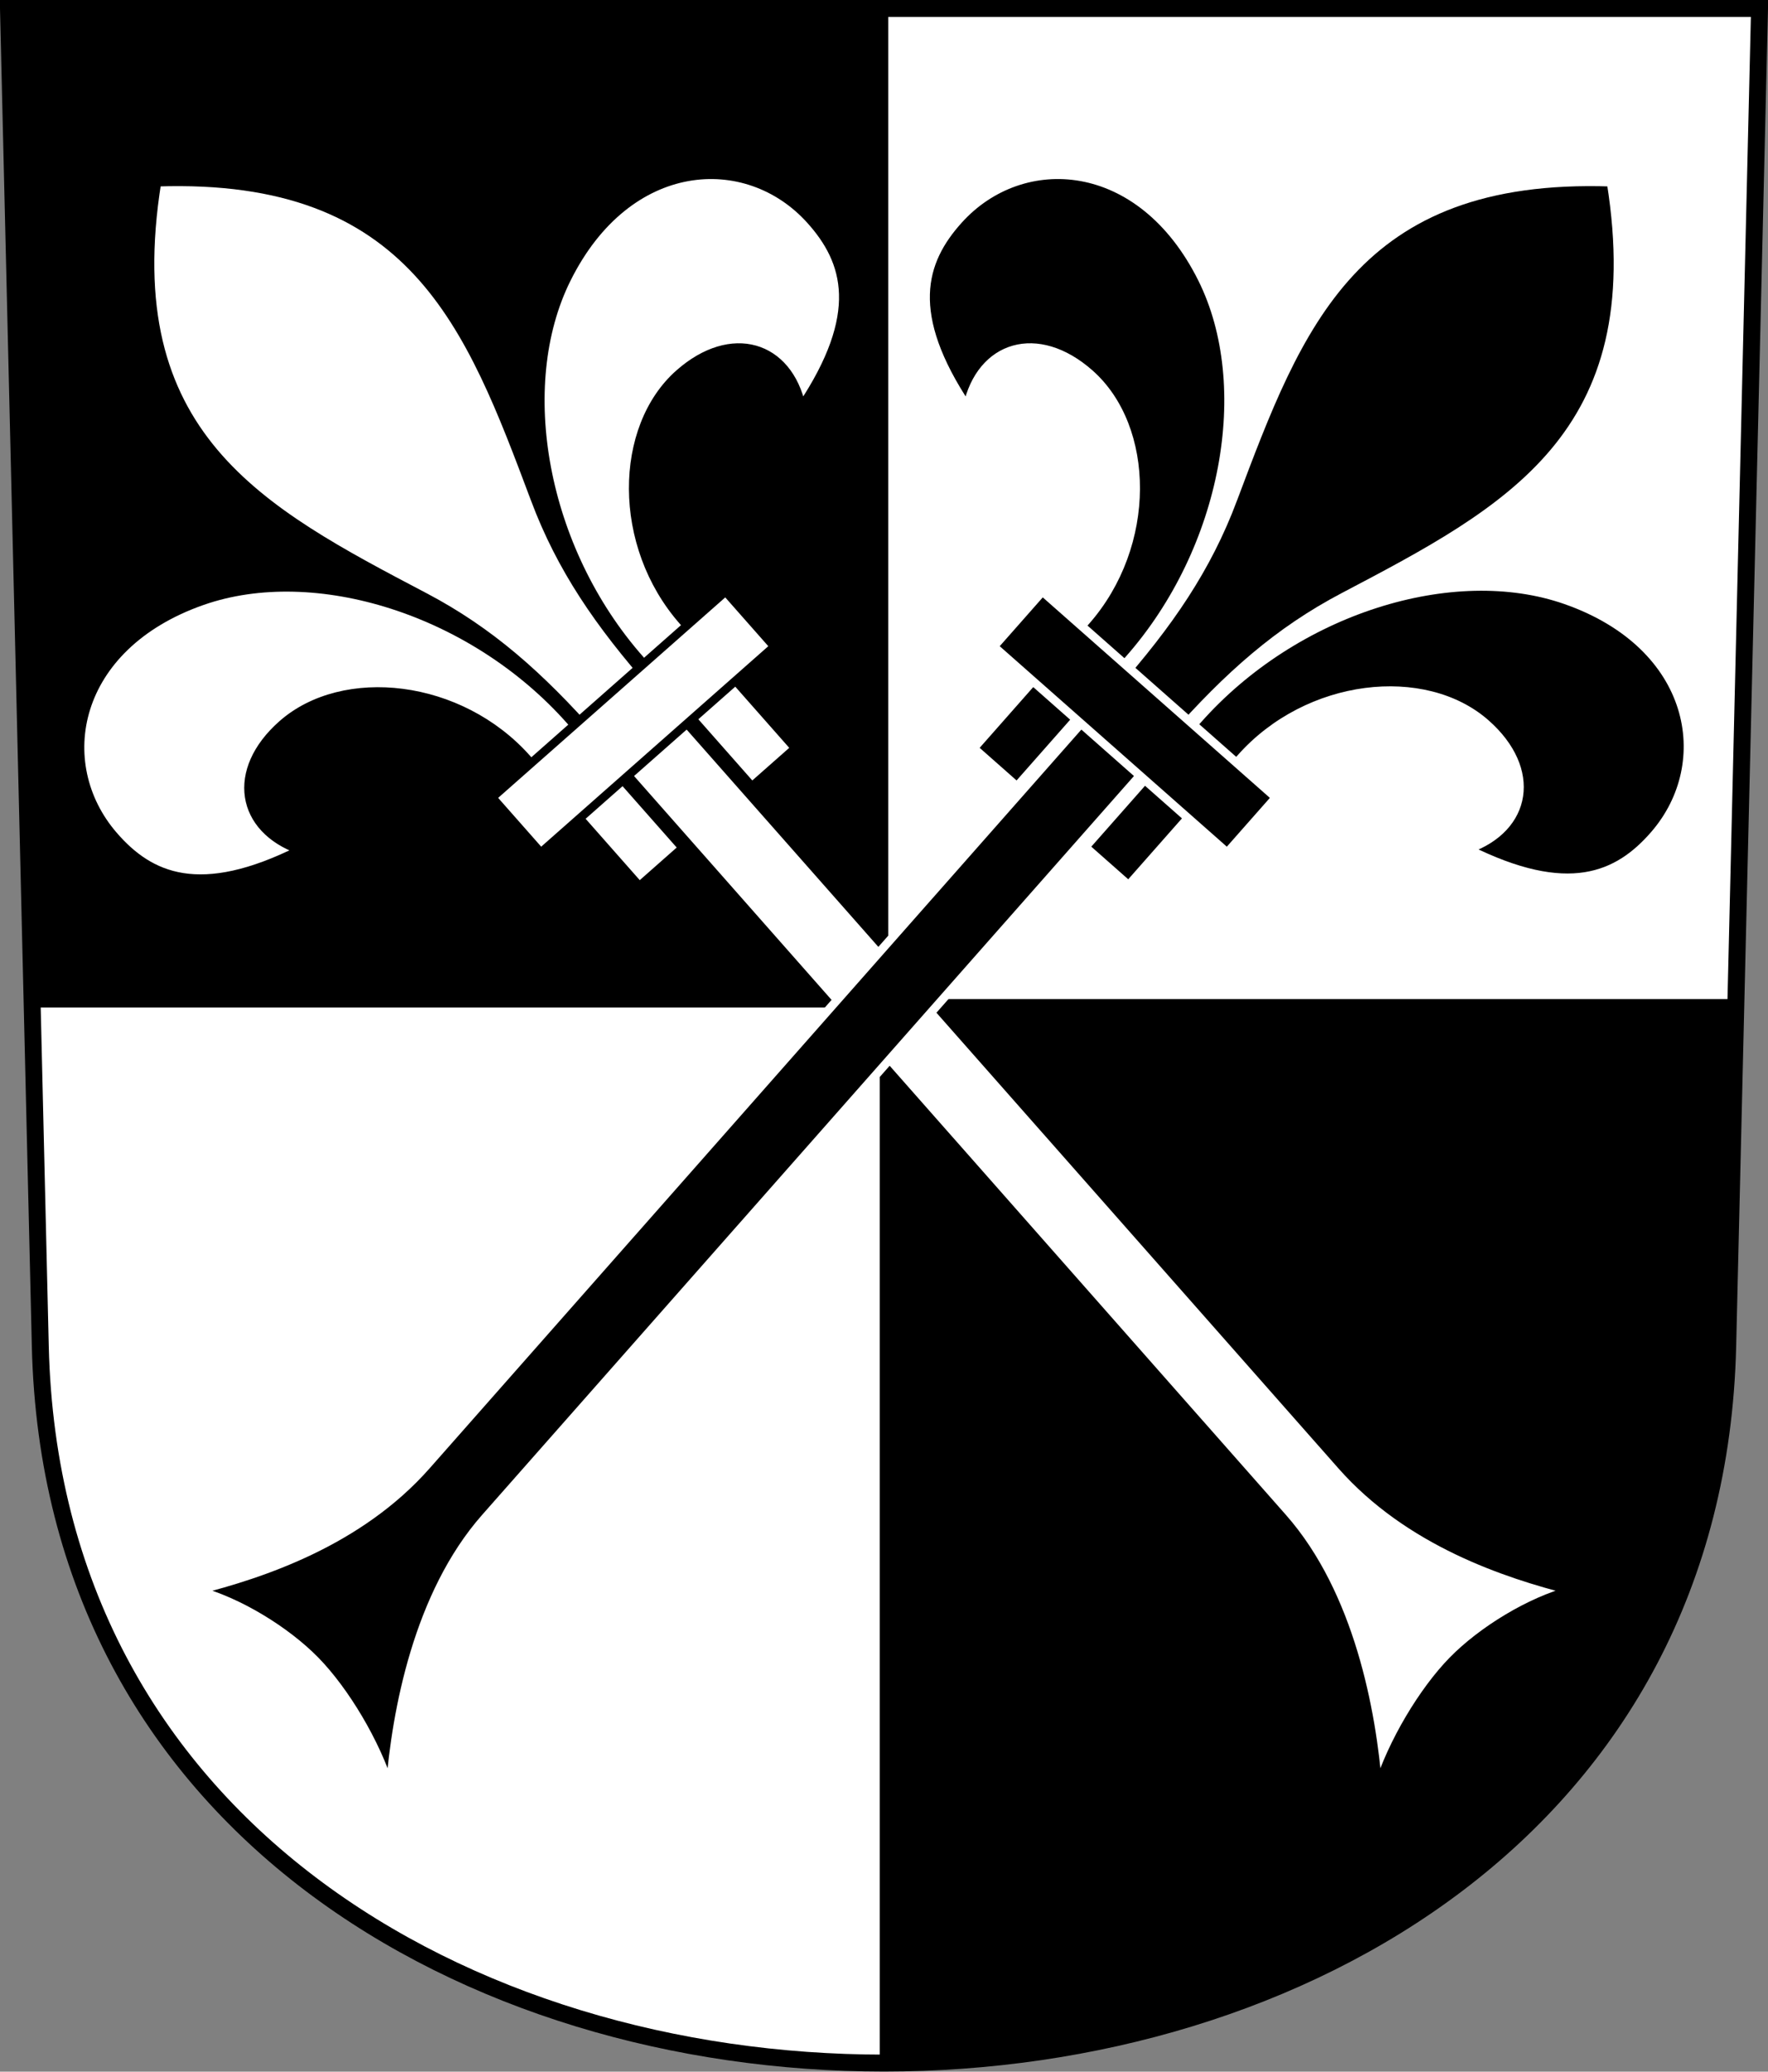
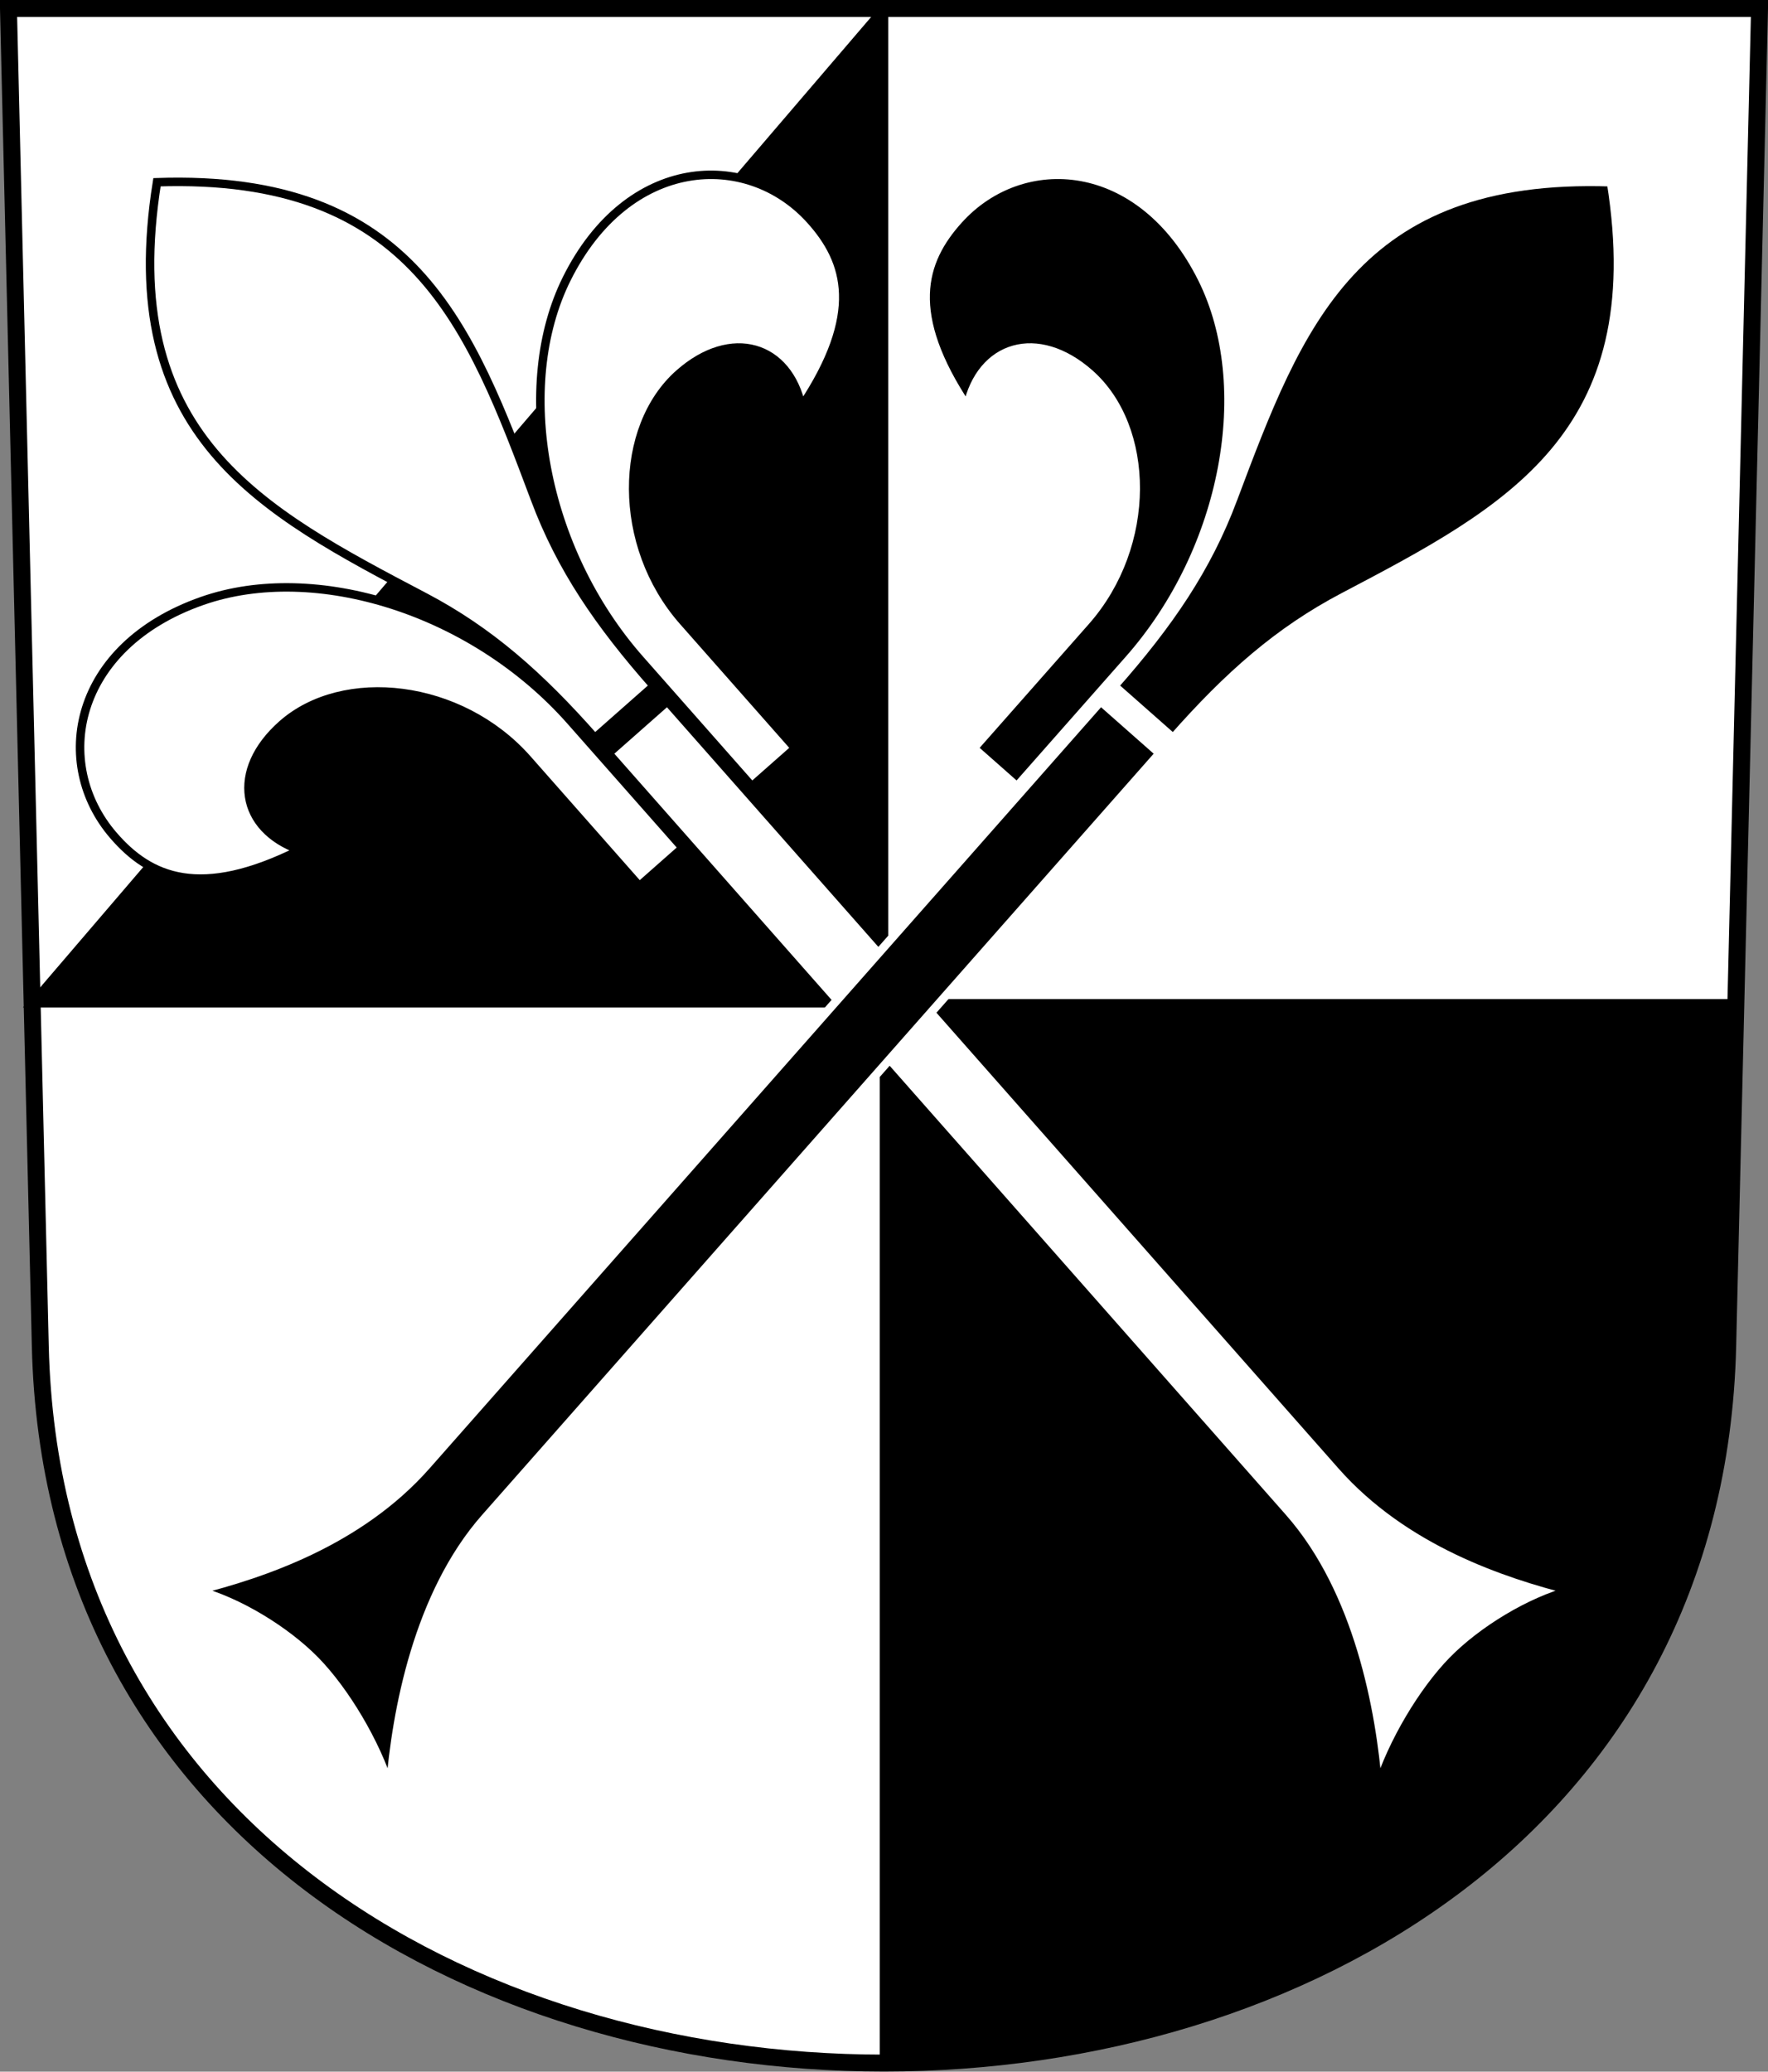
<svg xmlns="http://www.w3.org/2000/svg" xmlns:ns1="http://www.inkscape.org/namespaces/inkscape" xmlns:ns2="http://sodipodi.sourceforge.net/DTD/sodipodi-0.dtd" version="1.0" width="208.86" height="244.66" id="svg2780" ns1:version="0.92.4 (5da689c313, 2019-01-14)" ns2:docname="Zullwil-blazon.svg">
  <rect width="100%" height="100%" fill="#808080" stroke="none" />
  <ns2:namedview pagecolor="#ffffff" bordercolor="#666666" borderopacity="1" objecttolerance="10" gridtolerance="10" guidetolerance="10" ns1:pageopacity="0" ns1:pageshadow="2" ns1:window-width="3259" ns1:window-height="1417" id="namedview25" showgrid="false" ns1:zoom="2.8284271" ns1:cx="-15.592448" ns1:cy="69.469212" ns1:window-x="-8" ns1:window-y="-8" ns1:window-maximized="1" ns1:current-layer="svg2780" ns1:measure-start="104.255,149.787" ns1:measure-end="104.255,126.383" showguides="true" ns1:object-paths="true" ns1:snap-intersection-paths="true" ns1:snap-global="true" />
  <defs id="defs2782" />
  <g id="g29038" transform="rotate(90,-123.232,340.31)">
-     <path ns2:nodetypes="ccsscscc" ns1:connector-curvature="0" id="path28862" d="M -362.26,111.856 H -382.25 c -17.42,0 -34.119,-10.18 -39.438,-23.259 -6.105,-15.012 2.644,-26.062 13.812,-26.188 6.598,-0.074 12.502,2.627 15.875,15.375 -6.518,-3.641 -12.5,0.031 -12.5,8.25 0,9.613 10.252,19 22.25,19 h 19.99 z" style="opacity:1;fill:none;fill-opacity:1;stroke:#00ff00;stroke-width:1.002;stroke-miterlimit:20;stroke-dasharray:none;stroke-dashoffset:4.58;stroke-opacity:0.819" />
    <path ns2:nodetypes="scccscs" ns1:connector-curvature="0" d="m -402.988,127.2 c 8.116,-3.091 15.968,-4.066 25.809,-4.066 v -4.645 -4.645 c -9.841,0 -17.694,-0.975 -25.809,-4.066 -20.491,-7.804 -38.356,-14.685 -57.629,8.71 19.273,23.395 37.138,16.514 57.629,8.71 z" style="opacity:1;fill:none;fill-opacity:1;stroke:#00ff00;stroke-width:1.002;stroke-miterlimit:20;stroke-dasharray:none;stroke-dashoffset:4.58;stroke-opacity:0.819" id="path28856-1" />
    <path ns2:nodetypes="cscccsc" ns1:connector-curvature="0" d="m -374.767,123.134 h 120.385 c 12.037,0 22.629,5.907 28.991,10.567 -2.385,-4.358 -3.889,-10.587 -3.889,-15.212 0,-4.625 1.504,-10.854 3.889,-15.212 -6.363,4.661 -16.955,10.567 -28.991,10.567 H -374.767 Z" style="opacity:1;fill:none;fill-opacity:1;stroke:#00ff00;stroke-width:1.002;stroke-miterlimit:20;stroke-dasharray:none;stroke-dashoffset:4.58;stroke-opacity:0.819" id="path28852-1" />
    <path ns2:nodetypes="ccccccc" ns1:connector-curvature="0" d="m -371.25,136.882 h -8.688 v -18.392 -18.392 h 8.688 v 18.392 z" style="opacity:1;fill:none;fill-opacity:1;stroke:#00ff00;stroke-width:1.002;stroke-miterlimit:20;stroke-dasharray:none;stroke-dashoffset:4.58;stroke-opacity:0.819" id="path28854-5" />
-     <path ns2:nodetypes="ccsscscc" ns1:connector-curvature="0" id="path28862-0" d="M -362.26,125.123 H -382.25 c -17.42,0 -34.119,10.18 -39.438,23.259 -6.105,15.012 2.644,26.062 13.812,26.188 6.598,0.074 12.502,-2.627 15.875,-15.375 -6.518,3.641 -12.5,-0.031 -12.5,-8.25 0,-9.613 10.252,-19 22.25,-19 h 19.99 z" style="opacity:1;fill:none;fill-opacity:1;stroke:#00ff00;stroke-width:1.002;stroke-miterlimit:20;stroke-dasharray:none;stroke-dashoffset:4.58;stroke-opacity:0.819" />
  </g>
  <path ns1:connector-curvature="0" style="fill:#ffffff;fill-opacity:1;fill-rule:evenodd;stroke:#000000;stroke-width:2;stroke-linecap:butt;stroke-miterlimit:4;stroke-dashoffset:0;stroke-opacity:1" id="path4212" d="m 1,1 3.761,158.003 c 2.686,112.859 196.652,112.859 199.338,0 L 207.86,1 Z" />
-   <path style="fill:#000000;fill-opacity:1;fill-rule:evenodd;stroke:#000000;stroke-width:1px;stroke-linecap:butt;stroke-linejoin:miter;stroke-opacity:1" d="M 104.43,1 V 118.49 H 3.797 L 1,1 Z" id="path835" ns1:connector-curvature="0" />
+   <path style="fill:#000000;fill-opacity:1;fill-rule:evenodd;stroke:#000000;stroke-width:1px;stroke-linecap:butt;stroke-linejoin:miter;stroke-opacity:1" d="M 104.43,1 V 118.49 H 3.797 Z" id="path835" ns1:connector-curvature="0" />
  <path style="fill:#000000;fill-opacity:1;fill-rule:evenodd;stroke:#000000;stroke-width:1px;stroke-linecap:butt;stroke-linejoin:miter;stroke-opacity:1" d="M 205.064,118.49 H 104.43 v 125.158 c 55.276,-1.542 86.97,-29.227 95.773,-60.429 5.84,-15.079 3.666,-42.497 4.86,-64.729 z" id="path837" ns1:connector-curvature="0" ns2:nodetypes="ccccc" />
  <g id="g29031">
    <path ns2:nodetypes="ccsscscc" ns1:connector-curvature="0" id="path28862-5-0" d="M 80.648,100.137 67.421,85.149 C 55.895,72.088 37.213,66.303 23.887,70.969 8.592,76.325 6.096,90.196 13.391,98.653 c 4.31,4.996 10.242,7.635 22.032,1.73 -7.043,-2.478 -8.248,-9.393 -2.085,-14.831 7.207,-6.36 21.03,-4.885 28.968,4.111 l 13.227,14.989 z" style="opacity:1;fill:#ffffff;fill-opacity:1;stroke:#000000;stroke-width:1.002;stroke-miterlimit:20;stroke-dasharray:none;stroke-dashoffset:4.58;stroke-opacity:1" />
    <path ns2:nodetypes="scccscs" ns1:connector-curvature="0" d="m 63.208,58.969 c 3.053,8.13 7.517,14.663 14.029,22.042 l -3.482,3.073 -3.482,3.073 C 63.76,79.778 57.833,74.536 50.146,70.496 30.736,60.295 13.756,51.453 18.545,21.522 c 30.294,-1.029 36.955,16.919 44.663,37.446 z" style="opacity:1;fill:#ffffff;fill-opacity:1;stroke:#000000;stroke-width:1.002;stroke-miterlimit:20;stroke-dasharray:none;stroke-dashoffset:4.58;stroke-opacity:1" id="path28856-1-6-1" />
    <path ns2:nodetypes="cscccscc" ns1:connector-curvature="0" d="m 78.833,82.819 79.656,90.263 c 7.964,9.025 19.402,12.792 27.106,14.745 -4.846,1.268 -10.511,4.736 -13.979,8.28 -3.468,3.544 -7.143,9.623 -8.832,15.033 -0.715,-9.096 -3.295,-22.887 -11.26,-31.912 L 71.868,88.966 Z" style="opacity:1;fill:#ffffff;fill-opacity:1;stroke:#000000;stroke-width:1.002;stroke-miterlimit:20;stroke-dasharray:none;stroke-dashoffset:4.58;stroke-opacity:1" id="path28852-1-0-0" />
    <path ns2:nodetypes="ccsscscc" ns1:connector-curvature="0" id="path28862-0-6-9" d="M 88.828,92.877 75.601,77.889 C 64.075,64.827 60.658,45.571 66.946,32.929 74.162,18.419 88.236,17.667 95.72,25.958 c 4.421,4.898 6.302,11.112 -1.024,22.076 -1.583,-7.296 -8.294,-9.352 -14.457,-3.914 -7.207,6.36 -7.462,20.259 0.476,29.255 l 13.227,14.989 z" style="opacity:1;fill:#ffffff;fill-opacity:1;stroke:#000000;stroke-width:1.002;stroke-miterlimit:20;stroke-dasharray:none;stroke-dashoffset:4.58;stroke-opacity:1" />
-     <path ns2:nodetypes="ccccccc" ns1:connector-curvature="0" d="m 91.468,76.359 -5.748,-6.514 -13.79,12.17 -13.79,12.17 5.748,6.514 13.79,-12.17 z" style="opacity:1;fill:#ffffff;fill-opacity:1;stroke:#000000;stroke-width:1.002;stroke-miterlimit:20;stroke-dasharray:none;stroke-dashoffset:4.58;stroke-opacity:1" id="path28854-5-3-5" />
  </g>
  <g id="g29024">
-     <path ns2:nodetypes="ccsscscc" ns1:connector-curvature="0" id="path28862-5" d="m 128.212,100.034 13.227,-14.989 c 11.526,-13.061 30.208,-18.846 43.534,-14.18 15.295,5.356 17.791,19.227 10.496,27.684 -4.31,4.996 -10.242,7.635 -22.032,1.73 7.043,-2.478 8.248,-9.393 2.085,-14.831 -7.207,-6.36 -21.03,-4.885 -28.968,4.111 l -13.227,14.989 z" style="opacity:1;fill:#000000;fill-opacity:1;stroke:#ffffff;stroke-width:1.002;stroke-miterlimit:20;stroke-dasharray:none;stroke-dashoffset:4.58;stroke-opacity:1" />
    <path ns2:nodetypes="scccscs" ns1:connector-curvature="0" d="m 145.653,58.969 c -3.053,8.13 -7.517,14.663 -14.029,22.042 l 3.482,3.073 3.482,3.073 c 6.512,-7.379 12.439,-12.621 20.126,-16.661 19.41,-10.201 36.39,-19.042 31.601,-48.973 -30.294,-1.029 -36.955,16.919 -44.663,37.446 z" style="opacity:1;fill:#000000;fill-opacity:1;stroke:#ffffff;stroke-width:1.002;stroke-miterlimit:20;stroke-dasharray:none;stroke-dashoffset:4.58;stroke-opacity:1" id="path28856-1-6" />
    <path ns2:nodetypes="cscccscc" ns1:connector-curvature="0" d="M 130.028,82.819 50.372,173.083 c -7.964,9.025 -19.402,12.792 -27.106,14.745 4.846,1.268 10.511,4.736 13.979,8.28 3.468,3.544 7.143,9.623 8.832,15.033 0.715,-9.096 3.295,-22.887 11.26,-31.912 L 136.993,88.966 Z" style="opacity:1;fill:#000000;fill-opacity:1;stroke:#ffffff;stroke-width:1.002;stroke-miterlimit:20;stroke-dasharray:none;stroke-dashoffset:4.58;stroke-opacity:1" id="path28852-1-0" />
    <path ns2:nodetypes="ccsscscc" ns1:connector-curvature="0" id="path28862-0-6" d="m 120.136,92.877 13.227,-14.989 c 11.526,-13.061 14.943,-32.318 8.656,-44.96 -7.216,-14.51 -21.291,-15.262 -28.774,-6.971 -4.421,4.898 -6.302,11.112 1.024,22.076 1.583,-7.296 8.294,-9.352 14.457,-3.914 7.207,6.36 7.462,20.259 -0.476,29.255 l -13.227,14.989 z" style="opacity:1;fill:#000000;fill-opacity:1;stroke:#ffffff;stroke-width:1.002;stroke-miterlimit:20;stroke-dasharray:none;stroke-dashoffset:4.58;stroke-opacity:1" />
-     <path ns2:nodetypes="ccccccc" ns1:connector-curvature="0" d="m 117.393,76.359 5.748,-6.514 13.79,12.17 13.79,12.17 -5.748,6.514 -13.79,-12.17 z" style="opacity:1;fill:#000000;fill-opacity:1;stroke:#ffffff;stroke-width:1.002;stroke-miterlimit:20;stroke-dasharray:none;stroke-dashoffset:4.58;stroke-opacity:1" id="path28854-5-3" />
  </g>
</svg>